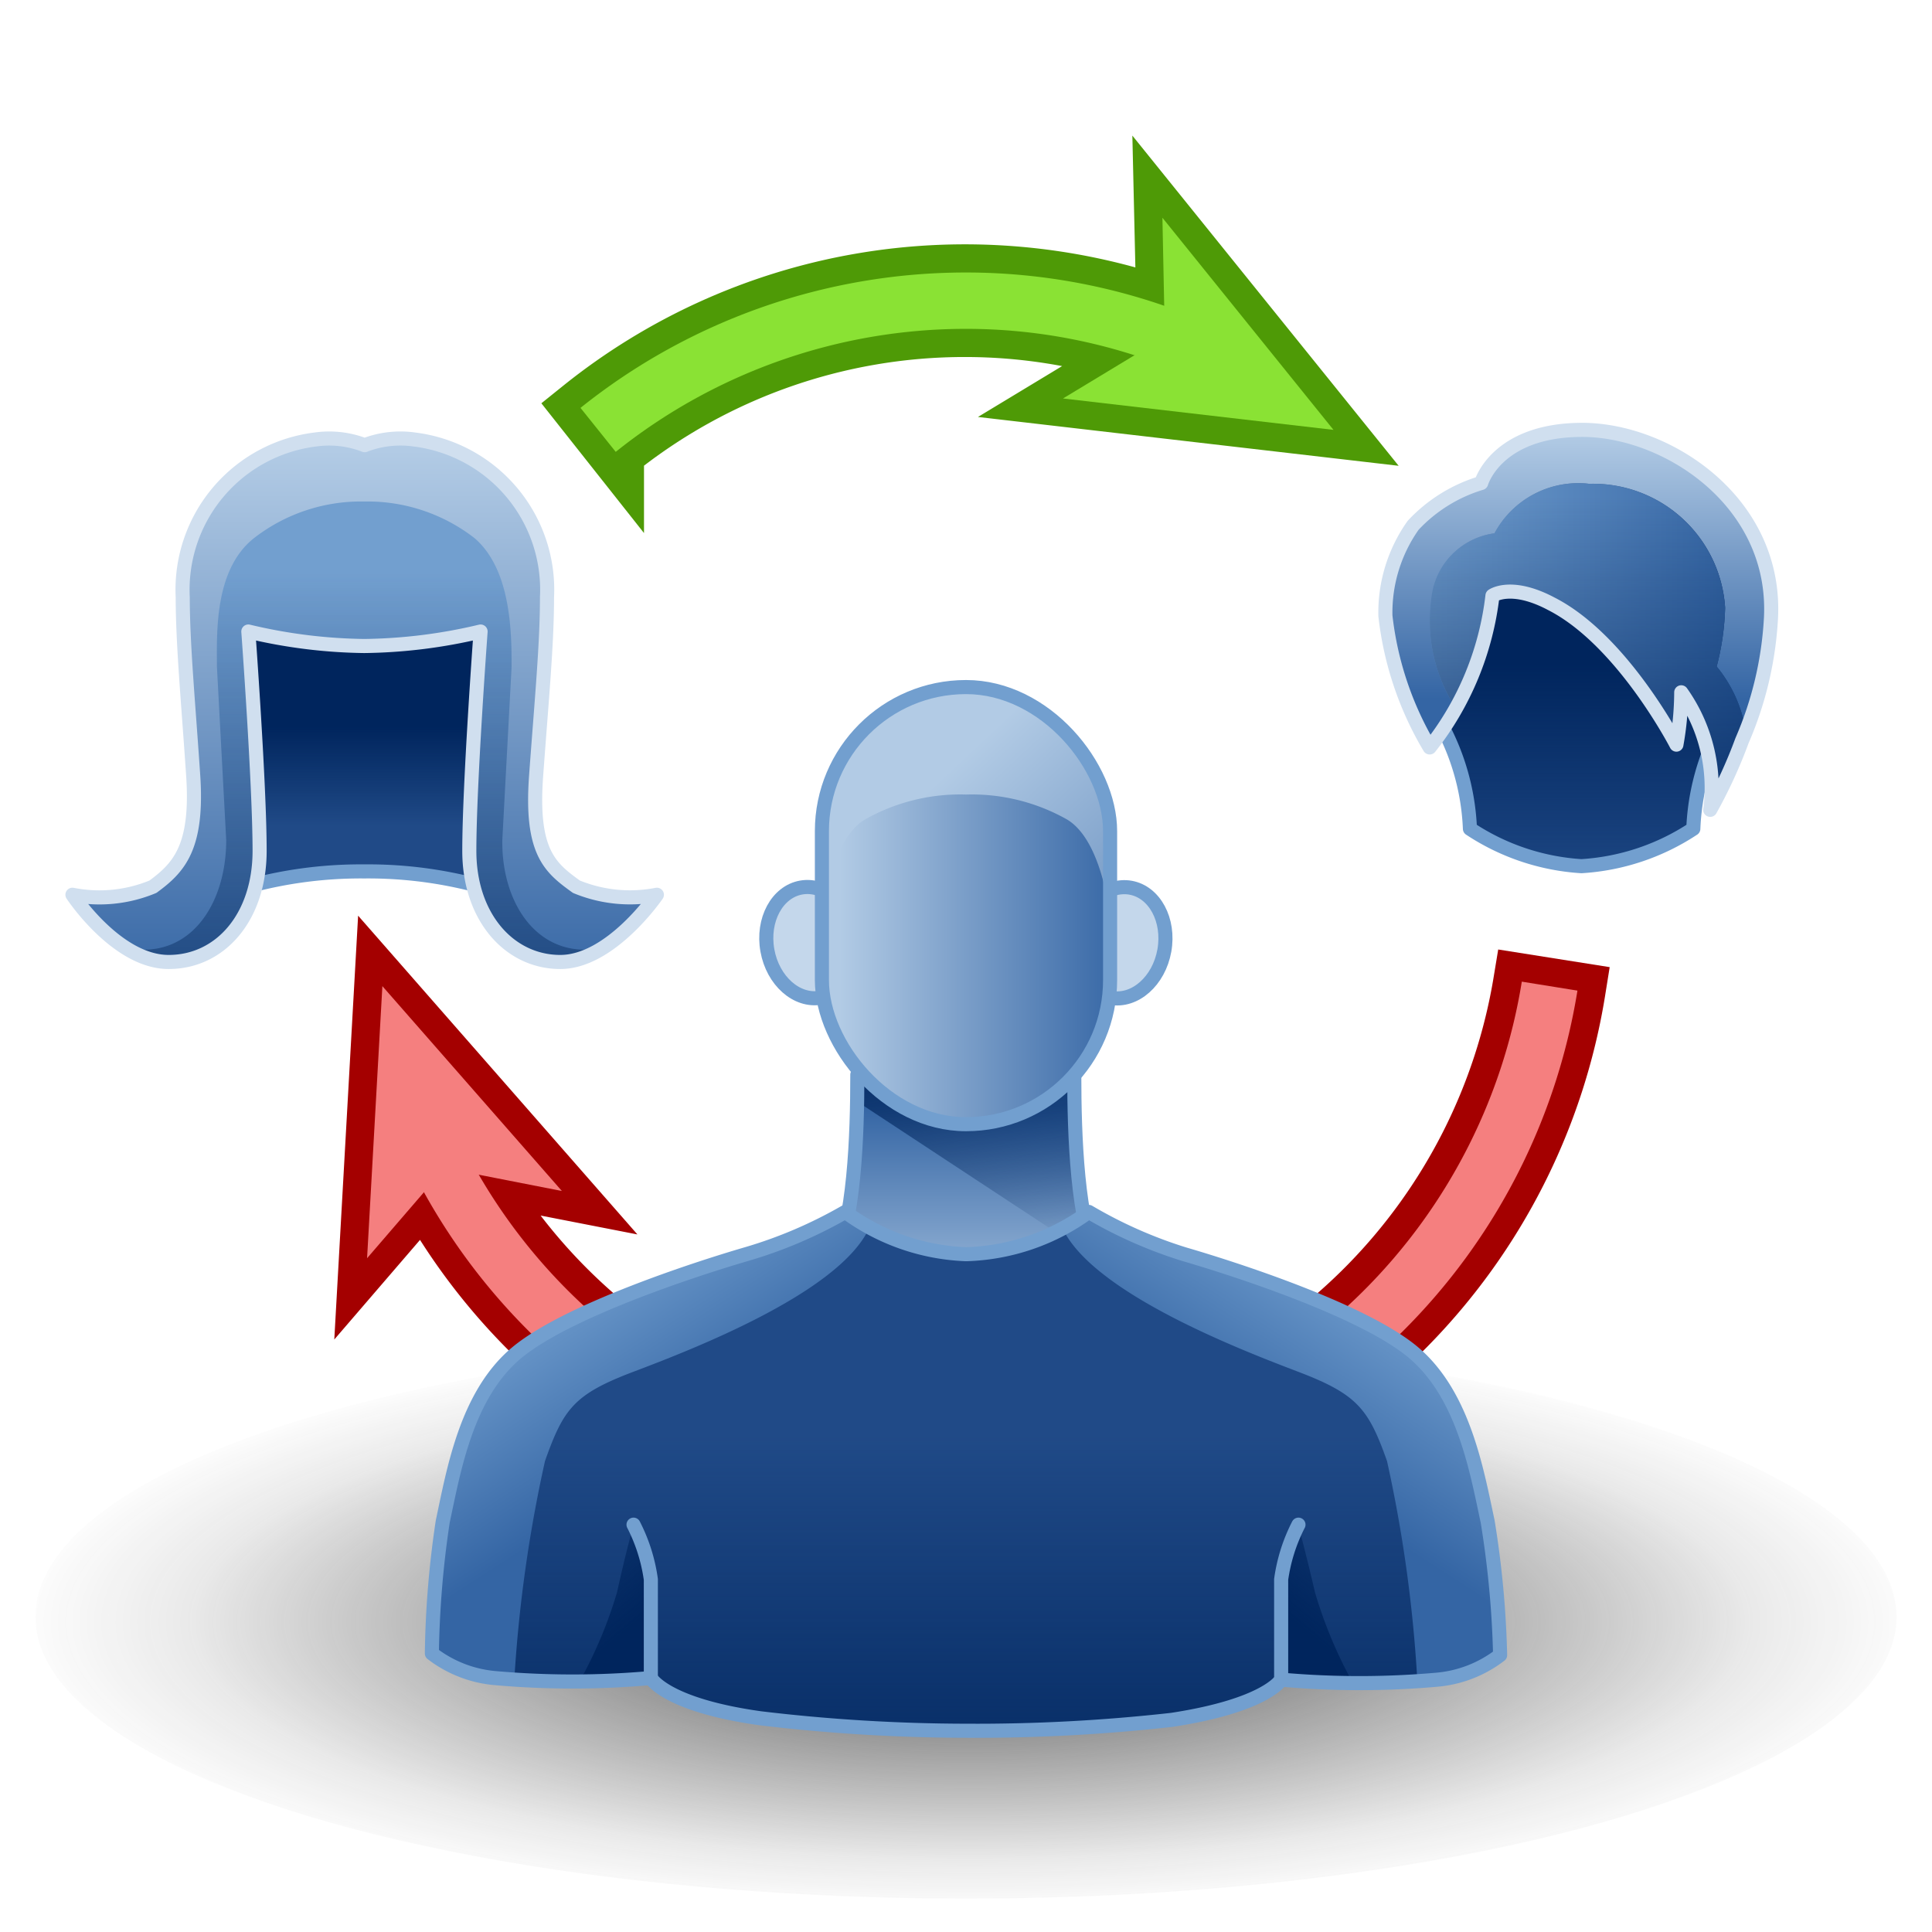
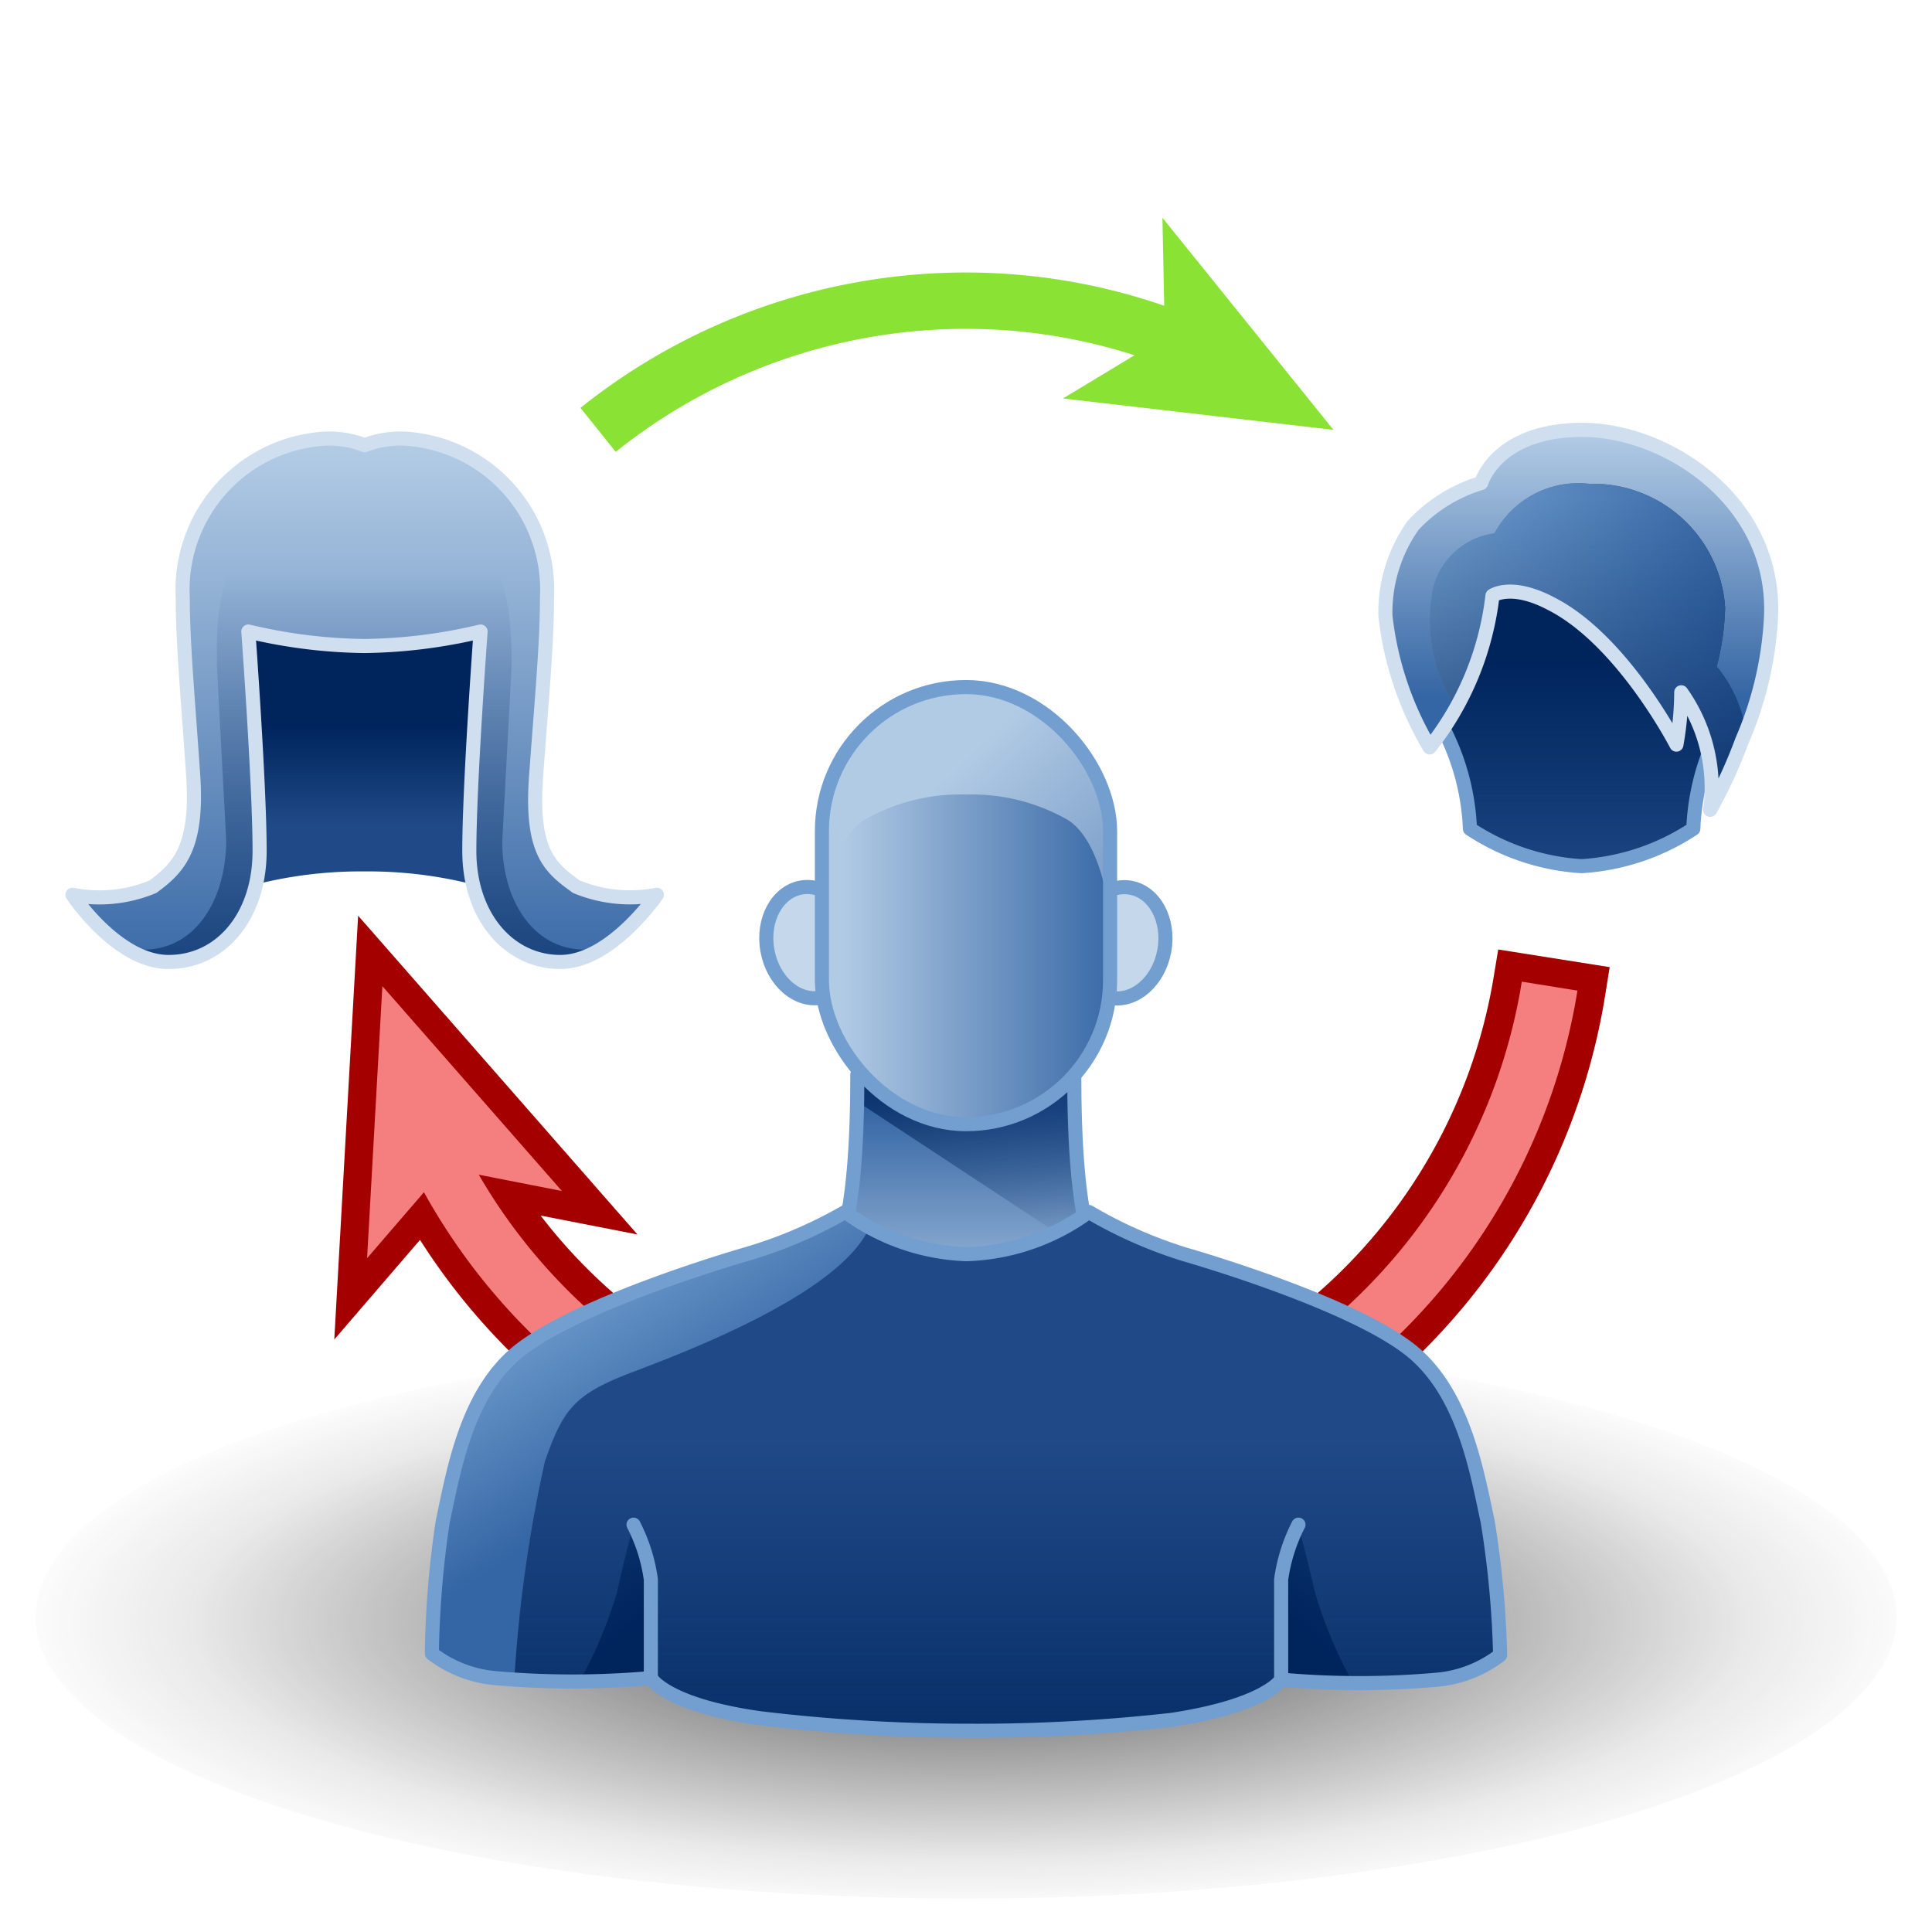
<svg xmlns="http://www.w3.org/2000/svg" xmlns:xlink="http://www.w3.org/1999/xlink" viewBox="0 0 48 48">
  <defs>
    <style>.cls-1,.cls-10,.cls-16,.cls-2,.cls-5,.cls-6{fill:none;}.cls-1{stroke:#a40000;}.cls-1,.cls-2,.cls-5,.cls-6{stroke-miterlimit:10;stroke-width:1.4px;}.cls-2{stroke:#f57f7f;}.cls-3{fill:#f57f7f;}.cls-4{fill:url(#radial-gradient);}.cls-5{stroke:#4e9a06;}.cls-6{stroke:#8ae234;}.cls-7{fill:#8ae234;}.cls-8{fill:#204a87;}.cls-9{fill:url(#linear-gradient);}.cls-10{stroke:#729fcf;}.cls-10,.cls-16{stroke-linecap:round;stroke-linejoin:round;stroke-width:0.35px;}.cls-11{fill:url(#linear-gradient-2);}.cls-12{fill:url(#linear-gradient-3);}.cls-13{fill:url(#linear-gradient-4);}.cls-14{fill:url(#New_Gradient_Swatch_5);}.cls-15{fill:url(#linear-gradient-5);}.cls-16{stroke:#d0dfef;}.cls-17{fill:url(#linear-gradient-6);}.cls-18{fill:url(#linear-gradient-7);}.cls-19{fill:#c4d7eb;}.cls-20{fill:url(#linear-gradient-8);}.cls-21{fill:url(#linear-gradient-9);}.cls-22{fill:url(#linear-gradient-10);}.cls-23{fill:url(#linear-gradient-11);}.cls-24{fill:url(#linear-gradient-12);}.cls-25{fill:url(#New_Gradient_Swatch_5-2);}.cls-26{fill:url(#New_Gradient_Swatch_5-4);}.cls-27{fill:url(#linear-gradient-13);}.cls-28{fill:url(#New_Gradient_Swatch_5-5);}.cls-29{fill:url(#linear-gradient-14);}</style>
    <radialGradient id="radial-gradient" cx="-42.85" cy="39.47" r="20.34" gradientTransform="translate(74.67 26.09) scale(1.18 0.36)" gradientUnits="userSpaceOnUse">
      <stop offset="0.38" stop-color="#2c2c2c" stop-opacity="0.5" />
      <stop offset="0.81" stop-color="#2c2c2c" stop-opacity="0.1" />
      <stop offset="1" stop-color="#2c2c2c" stop-opacity="0" />
    </radialGradient>
    <linearGradient id="linear-gradient" x1="9.05" y1="20.51" x2="9.05" y2="18.07" gradientUnits="userSpaceOnUse">
      <stop offset="0" stop-color="#00255d" stop-opacity="0" />
      <stop offset="1" stop-color="#00255d" />
    </linearGradient>
    <linearGradient id="linear-gradient-2" x1="39.29" y1="22.54" x2="39.29" y2="16.51" xlink:href="#linear-gradient" />
    <linearGradient id="linear-gradient-3" x1="39.21" y1="10.79" x2="39.21" y2="17.36" gradientUnits="userSpaceOnUse">
      <stop offset="0" stop-color="#b2cbe5" />
      <stop offset="1" stop-color="#3465a4" />
    </linearGradient>
    <linearGradient id="linear-gradient-4" x1="35.49" y1="16.09" x2="43.37" y2="16.09" xlink:href="#linear-gradient" />
    <linearGradient id="New_Gradient_Swatch_5" x1="35.49" y1="16.09" x2="43.37" y2="16.09" gradientUnits="userSpaceOnUse">
      <stop offset="0" stop-color="#729fcf" />
      <stop offset="1" stop-color="#3465a4" />
    </linearGradient>
    <linearGradient id="linear-gradient-5" x1="39.43" y1="12.36" x2="39.43" y2="22.59" xlink:href="#linear-gradient" />
    <linearGradient id="linear-gradient-6" x1="24" y1="33.13" x2="24" y2="27.49" xlink:href="#linear-gradient-3" />
    <linearGradient id="linear-gradient-7" x1="24.66" y1="31.14" x2="23.7" y2="25.38" xlink:href="#linear-gradient" />
    <linearGradient id="linear-gradient-8" x1="20.86" y1="22.5" x2="27.91" y2="22.5" xlink:href="#linear-gradient-3" />
    <linearGradient id="linear-gradient-9" x1="22.88" y1="19.8" x2="30.57" y2="27.99" xlink:href="#linear-gradient-3" />
    <linearGradient id="linear-gradient-10" x1="24" y1="35.68" x2="24" y2="45.87" xlink:href="#linear-gradient" />
    <linearGradient id="linear-gradient-11" x1="12.83" y1="37.17" x2="15.6" y2="40.48" xlink:href="#linear-gradient" />
    <linearGradient id="linear-gradient-12" x1="12.83" y1="37.17" x2="15.6" y2="40.48" gradientTransform="matrix(-1, 0, 0, 1, 47.99, 0)" xlink:href="#linear-gradient" />
    <linearGradient id="New_Gradient_Swatch_5-2" x1="13.59" y1="31.86" x2="16.46" y2="36.29" xlink:href="#New_Gradient_Swatch_5" />
    <linearGradient id="New_Gradient_Swatch_5-4" x1="13.59" y1="31.86" x2="16.46" y2="36.29" gradientTransform="matrix(-1, 0, 0, 1, 47.99, 0)" xlink:href="#New_Gradient_Swatch_5" />
    <linearGradient id="linear-gradient-13" x1="9.05" y1="11.19" x2="9.05" y2="24.73" xlink:href="#linear-gradient-3" />
    <linearGradient id="New_Gradient_Swatch_5-5" x1="9.05" y1="14.23" x2="9.05" y2="31.63" gradientTransform="matrix(-1, 0, 0, 1, 18.1, 0)" xlink:href="#New_Gradient_Swatch_5" />
    <linearGradient id="linear-gradient-14" x1="9.05" y1="14.23" x2="9.05" y2="31.63" gradientTransform="matrix(-1, 0, 0, 1, 18.1, 0)" xlink:href="#linear-gradient" />
  </defs>
  <title>10-Groom Switch</title>
  <g id="shadow">
    <path class="cls-1" d="M37.8,24.39a14,14,0,0,1-25.89,4.8l2.05.4L9.5,24.5l-.38,6.76,1.42-1.65a15.38,15.38,0,0,0,28.65-5Z" />
    <path class="cls-2" d="M38.5,24.5a14.69,14.69,0,0,1-27.64,4.24" />
    <polygon class="cls-3" points="9.5 24.5 13.96 29.59 11.05 29.02 9.12 31.26 9.5 24.5" />
    <ellipse class="cls-4" cx="24" cy="40.17" rx="23.12" ry="7" />
  </g>
  <g id="ART">
-     <path class="cls-5" d="M24,8.17a13.73,13.73,0,0,1,4.18.66L26.41,9.9l6.72.78L28.88,5.41l.05,2.19a15.23,15.23,0,0,0-14.5,2.53l.87,1.1A13.8,13.8,0,0,1,24,8.17Z" />
    <path class="cls-6" d="M14.86,10.68A14.62,14.62,0,0,1,24,7.47a14.4,14.4,0,0,1,5.27,1" />
    <polygon class="cls-7" points="33.13 10.68 26.41 9.9 28.94 8.37 28.88 5.41 33.13 10.68" />
    <path class="cls-8" d="M9.05,14.53h3.66v6.22a3.29,3.29,0,0,0,.53,1.72,10.61,10.61,0,0,0-4.19-.82,10.67,10.67,0,0,0-4.19.82,3.25,3.25,0,0,0,.54-1.72V14.53H9.05" />
    <path class="cls-9" d="M9.05,14.53h3.66v6.22a3.29,3.29,0,0,0,.53,1.72,10.61,10.61,0,0,0-4.19-.82,10.67,10.67,0,0,0-4.19.82,3.25,3.25,0,0,0,.54-1.72V14.53H9.05" />
-     <path class="cls-10" d="M9.05,14.53h3.66v6.22a3.29,3.29,0,0,0,.53,1.72,10.61,10.61,0,0,0-4.19-.82,10.67,10.67,0,0,0-4.19.82,3.25,3.25,0,0,0,.54-1.72V14.53H9.05" />
    <path class="cls-8" d="M39.29,13.27s3-.38,3.61.66.36,3.33.36,3.33a5.93,5.93,0,0,0-1.19,3.33,5.66,5.66,0,0,1-2.78.93,5.65,5.65,0,0,1-2.77-.93,5.93,5.93,0,0,0-1.19-3.33s-.3-2.28.36-3.33,3.6-.66,3.6-.66" />
    <path class="cls-11" d="M39.29,13.27s3-.38,3.61.66.36,3.33.36,3.33a5.93,5.93,0,0,0-1.19,3.33,5.66,5.66,0,0,1-2.78.93,5.65,5.65,0,0,1-2.77-.93,5.93,5.93,0,0,0-1.19-3.33s-.3-2.28.36-3.33,3.6-.66,3.6-.66" />
    <path class="cls-10" d="M39.29,13.27s3-.38,3.61.66.36,3.33.36,3.33a5.93,5.93,0,0,0-1.19,3.33,5.66,5.66,0,0,1-2.78.93,5.65,5.65,0,0,1-2.77-.93,5.93,5.93,0,0,0-1.19-3.33s-.3-2.28.36-3.33,3.6-.66,3.6-.66" />
    <path class="cls-12" d="M35.52,18.57a8.18,8.18,0,0,1-1.1-3.27,3.75,3.75,0,0,1,.69-2.25A3.81,3.81,0,0,1,36.8,12s.37-1.31,2.49-1.32,4.85,1.78,4.71,4.66a8.83,8.83,0,0,1-.72,3.06,12.11,12.11,0,0,1-.79,1.72,4.1,4.1,0,0,0-.72-2.92,7.54,7.54,0,0,1-.12,1.3S40.31,15.9,38.54,15c-1-.53-1.46-.2-1.46-.2A7.46,7.46,0,0,1,35.52,18.57Z" />
    <path class="cls-13" d="M43.37,18.15l-.09.26a12.31,12.31,0,0,1-.79,1.71,4,4,0,0,0-.72-2.92,6.59,6.59,0,0,1-.12,1.3S40.3,15.9,38.54,15c-1-.54-1.45-.22-1.45-.22a8.47,8.47,0,0,1-.9,2.85,4,4,0,0,1-.59-3,1.82,1.82,0,0,1,1.53-1.38,2.36,2.36,0,0,1,2.35-1.23,3.29,3.29,0,0,1,3.38,3.08,6.37,6.37,0,0,1-.21,1.46A3.35,3.35,0,0,1,43.37,18.15Z" />
    <path class="cls-14" d="M43.37,18.15l-.09.26a12.31,12.31,0,0,1-.79,1.71,4,4,0,0,0-.72-2.92,6.59,6.59,0,0,1-.12,1.3S40.3,15.9,38.54,15c-1-.54-1.45-.22-1.45-.22a8.47,8.47,0,0,1-.9,2.85,4,4,0,0,1-.59-3,1.82,1.82,0,0,1,1.53-1.38,2.36,2.36,0,0,1,2.35-1.23,3.29,3.29,0,0,1,3.38,3.08,6.37,6.37,0,0,1-.21,1.46A3.35,3.35,0,0,1,43.37,18.15Z" />
    <path class="cls-15" d="M43.37,18.15l-.09.26a12.31,12.31,0,0,1-.79,1.71,4,4,0,0,0-.72-2.92,6.59,6.59,0,0,1-.12,1.3S40.3,15.9,38.54,15c-1-.54-1.45-.22-1.45-.22a8.47,8.47,0,0,1-.9,2.85,4,4,0,0,1-.59-3,1.82,1.82,0,0,1,1.53-1.38,2.36,2.36,0,0,1,2.35-1.23,3.29,3.29,0,0,1,3.38,3.08,6.37,6.37,0,0,1-.21,1.46A3.35,3.35,0,0,1,43.37,18.15Z" />
    <path class="cls-16" d="M35.52,18.57a8.18,8.18,0,0,1-1.1-3.27,3.75,3.75,0,0,1,.69-2.25A3.81,3.81,0,0,1,36.8,12s.37-1.31,2.49-1.32,4.85,1.78,4.71,4.66a8.83,8.83,0,0,1-.72,3.06,12.11,12.11,0,0,1-.79,1.72,4.1,4.1,0,0,0-.72-2.92,7.54,7.54,0,0,1-.12,1.3S40.31,15.9,38.54,15c-1-.53-1.46-.2-1.46-.2A7.46,7.46,0,0,1,35.52,18.57Z" />
    <path class="cls-17" d="M26.69,26.7c0,1.5.07,3.69.61,4.73s-1.36,1.92-3.3,1.92-3.85-.87-3.31-1.92.61-3.23.61-4.73" />
    <path class="cls-18" d="M21.3,27.37l5.32,3.5.43-.76A19.44,19.44,0,0,1,26.69,27c0-1.39-2.91-1.28-2.91-1.28l-2.48,1" />
    <path class="cls-10" d="M26.69,26.7c0,1.5.07,3.69.61,4.73s-1.36,1.92-3.3,1.92-3.85-.87-3.31-1.92.61-3.23.61-4.73" />
    <ellipse class="cls-19" cx="20.15" cy="23.42" rx="1.1" ry="1.39" transform="translate(-3.8 3.9) rotate(-10.11)" />
    <ellipse class="cls-10" cx="20.15" cy="23.42" rx="1.1" ry="1.39" transform="translate(-3.8 3.9) rotate(-10.11)" />
    <ellipse class="cls-19" cx="27.85" cy="23.42" rx="1.39" ry="1.1" transform="translate(-0.1 46.73) rotate(-79.89)" />
    <ellipse class="cls-10" cx="27.85" cy="23.42" rx="1.39" ry="1.1" transform="translate(-0.1 46.73) rotate(-79.89)" />
    <rect class="cls-20" x="20.42" y="17.07" width="7.16" height="10.86" rx="3.58" />
    <path class="cls-21" d="M24,17.07a3.53,3.53,0,0,1,3.58,3.43v2.3s-.18-1.91-1.07-2.44A4.81,4.81,0,0,0,24,19.74a4.81,4.81,0,0,0-2.51.62c-.89.53-1.07,2.44-1.07,2.44V20.5A3.53,3.53,0,0,1,24,17.07" />
    <rect class="cls-10" x="20.42" y="17.07" width="7.16" height="10.86" rx="3.58" />
    <path class="cls-8" d="M24,31.16a5.4,5.4,0,0,0,3.05-1.05,11.21,11.21,0,0,0,2.37,1.05c1.27.37,4.53,1.42,5.74,2.48s1.53,2.9,1.8,4.16a24,24,0,0,1,.31,3.32,3,3,0,0,1-1.55.61,21.94,21.94,0,0,1-3.89,0s-.36.64-2.72,1A43.54,43.54,0,0,1,24,43a43.54,43.54,0,0,1-5.11-.31c-2.36-.33-2.72-1-2.72-1a21.94,21.94,0,0,1-3.89,0,3,3,0,0,1-1.55-.61A24,24,0,0,1,11,37.8c.27-1.26.58-3.11,1.8-4.16s4.47-2.11,5.74-2.48A11.21,11.21,0,0,0,21,30.11,5.4,5.4,0,0,0,24,31.16Z" />
    <path class="cls-22" d="M24,31.16a5.4,5.4,0,0,0,3.05-1.05,11.21,11.21,0,0,0,2.37,1.05c1.27.37,4.53,1.42,5.74,2.48s1.53,2.9,1.8,4.16a24,24,0,0,1,.31,3.32,3,3,0,0,1-1.55.61,21.94,21.94,0,0,1-3.89,0s-.36.64-2.72,1A43.54,43.54,0,0,1,24,43a43.54,43.54,0,0,1-5.11-.31c-2.36-.33-2.72-1-2.72-1a21.94,21.94,0,0,1-3.89,0,3,3,0,0,1-1.55-.61A24,24,0,0,1,11,37.8c.27-1.26.58-3.11,1.8-4.16s4.47-2.11,5.74-2.48A11.21,11.21,0,0,0,21,30.11,5.4,5.4,0,0,0,24,31.16Z" />
    <path class="cls-23" d="M14.38,41.81a11,11,0,0,0,.95-2.25c.22-1,.41-1.68.41-1.68a2.72,2.72,0,0,1,.38,1c0,.44.05,2.81.05,2.81" />
    <path class="cls-24" d="M33.61,41.81a11.17,11.17,0,0,1-.94-2.25c-.23-1-.42-1.68-.42-1.68a2.77,2.77,0,0,0-.37,1c0,.44-.05,2.81-.05,2.81" />
    <path class="cls-25" d="M21.59,30.52c-.75,1.6-4.37,3-5.85,3.56S14,35,13.54,36.3a34.47,34.47,0,0,0-.76,5.4v.09a3.76,3.76,0,0,1-.51-.06,3,3,0,0,1-1.55-.61A24.14,24.14,0,0,1,11,37.8c.26-1.26.59-3.11,1.79-4.17s4.48-2.1,5.75-2.47A10.66,10.66,0,0,0,21,30.11,2.35,2.35,0,0,0,21.59,30.52Z" />
    <path class="cls-25" d="M21.59,30.52c-.75,1.6-4.37,3-5.85,3.56S14,35,13.54,36.3a34.47,34.47,0,0,0-.76,5.4v.09a3.76,3.76,0,0,1-.51-.06,3,3,0,0,1-1.55-.61A24.14,24.14,0,0,1,11,37.8c.26-1.26.59-3.11,1.79-4.17s4.48-2.1,5.75-2.47A10.66,10.66,0,0,0,21,30.11,2.35,2.35,0,0,0,21.59,30.52Z" />
-     <path class="cls-26" d="M26.4,30.52c.76,1.6,4.38,3,5.85,3.56S34,35,34.46,36.3a34.16,34.16,0,0,1,.75,5.4v.09a3.58,3.58,0,0,0,.51-.06,3.09,3.09,0,0,0,1.56-.61A23.15,23.15,0,0,0,37,37.8c-.26-1.26-.58-3.11-1.79-4.17s-4.48-2.1-5.74-2.47a10.41,10.41,0,0,1-2.37-1.05A2.44,2.44,0,0,1,26.4,30.52Z" />
    <path class="cls-10" d="M24,31.16a5.4,5.4,0,0,0,3.05-1.05,11.21,11.21,0,0,0,2.37,1.05c1.27.37,4.53,1.42,5.74,2.48s1.53,2.9,1.8,4.16a24,24,0,0,1,.31,3.32,3,3,0,0,1-1.55.61,21.94,21.94,0,0,1-3.89,0s-.36.64-2.72,1A43.54,43.54,0,0,1,24,43a43.54,43.54,0,0,1-5.11-.31c-2.36-.33-2.72-1-2.72-1a21.94,21.94,0,0,1-3.89,0,3,3,0,0,1-1.55-.61A24,24,0,0,1,11,37.8c.27-1.26.58-3.11,1.8-4.16s4.47-2.11,5.74-2.48A11.21,11.21,0,0,0,21,30.11,5.4,5.4,0,0,0,24,31.16Z" />
    <path class="cls-10" d="M16.17,41.7V39.24a4.25,4.25,0,0,0-.43-1.36" />
    <path class="cls-10" d="M31.83,41.7V39.24a4.25,4.25,0,0,1,.43-1.36" />
    <path class="cls-27" d="M9.05,16.05a13.05,13.05,0,0,0,2.89-.36s-.28,3.8-.28,5.45,1,2.76,2.26,2.76,2.4-1.67,2.4-1.67a3.49,3.49,0,0,1-2-.2c-.65-.47-1.14-.85-1-2.76s.27-3.27.27-4.43a3.76,3.76,0,0,0-3.29-3.92,2.47,2.47,0,0,0-1.24.14,2.44,2.44,0,0,0-1.23-.14,3.76,3.76,0,0,0-3.29,3.92c0,1.16.14,2.64.26,4.43s-.36,2.29-1,2.76a3.46,3.46,0,0,1-2,.2S2.9,23.9,4.19,23.9s2.26-1.12,2.26-2.76-.28-5.45-.28-5.45a13,13,0,0,0,2.88.36" />
-     <path class="cls-28" d="M14.65,23.59c-1.37.08-2.19-1.21-2.17-2.72l.23-4.3c0-.81,0-2.41-.92-3.2a4.33,4.33,0,0,0-2.74-.91,4.33,4.33,0,0,0-2.74.91c-1,.79-.92,2.39-.92,3.2l.23,4.3c0,1.51-.8,2.8-2.17,2.72,0,0,.19.64,1.14.27a2.6,2.6,0,0,0,1.86-2.72c0-1.65-.28-5.45-.28-5.45a13,13,0,0,0,2.88.36,13,13,0,0,0,2.88-.36s-.28,3.8-.28,5.45a2.6,2.6,0,0,0,1.86,2.72,2.47,2.47,0,0,0,.74,0A.9.9,0,0,0,14.65,23.59Z" />
    <path class="cls-29" d="M14.65,23.59c-1.37.08-2.19-1.21-2.17-2.72l.23-4.3c0-.81,0-2.41-.92-3.2a4.33,4.33,0,0,0-2.74-.91,4.33,4.33,0,0,0-2.74.91c-1,.79-.92,2.39-.92,3.2l.23,4.3c0,1.51-.8,2.8-2.17,2.72,0,0,.19.64,1.14.27a2.6,2.6,0,0,0,1.86-2.72c0-1.65-.28-5.45-.28-5.45a13,13,0,0,0,2.88.36,13,13,0,0,0,2.88-.36s-.28,3.8-.28,5.45a2.6,2.6,0,0,0,1.86,2.72,2.47,2.47,0,0,0,.74,0A.9.9,0,0,0,14.65,23.59Z" />
    <path class="cls-16" d="M9.05,16.05a13.05,13.05,0,0,0,2.89-.36s-.28,3.8-.28,5.45,1,2.76,2.26,2.76,2.4-1.67,2.4-1.67a3.49,3.49,0,0,1-2-.2c-.65-.47-1.14-.85-1-2.76s.27-3.27.27-4.43a3.76,3.76,0,0,0-3.29-3.92,2.47,2.47,0,0,0-1.24.14,2.44,2.44,0,0,0-1.23-.14,3.76,3.76,0,0,0-3.29,3.92c0,1.16.14,2.64.26,4.43s-.36,2.29-1,2.76a3.46,3.46,0,0,1-2,.2S2.9,23.9,4.19,23.9s2.26-1.12,2.26-2.76-.28-5.45-.28-5.45a13,13,0,0,0,2.88.36" />
  </g>
</svg>